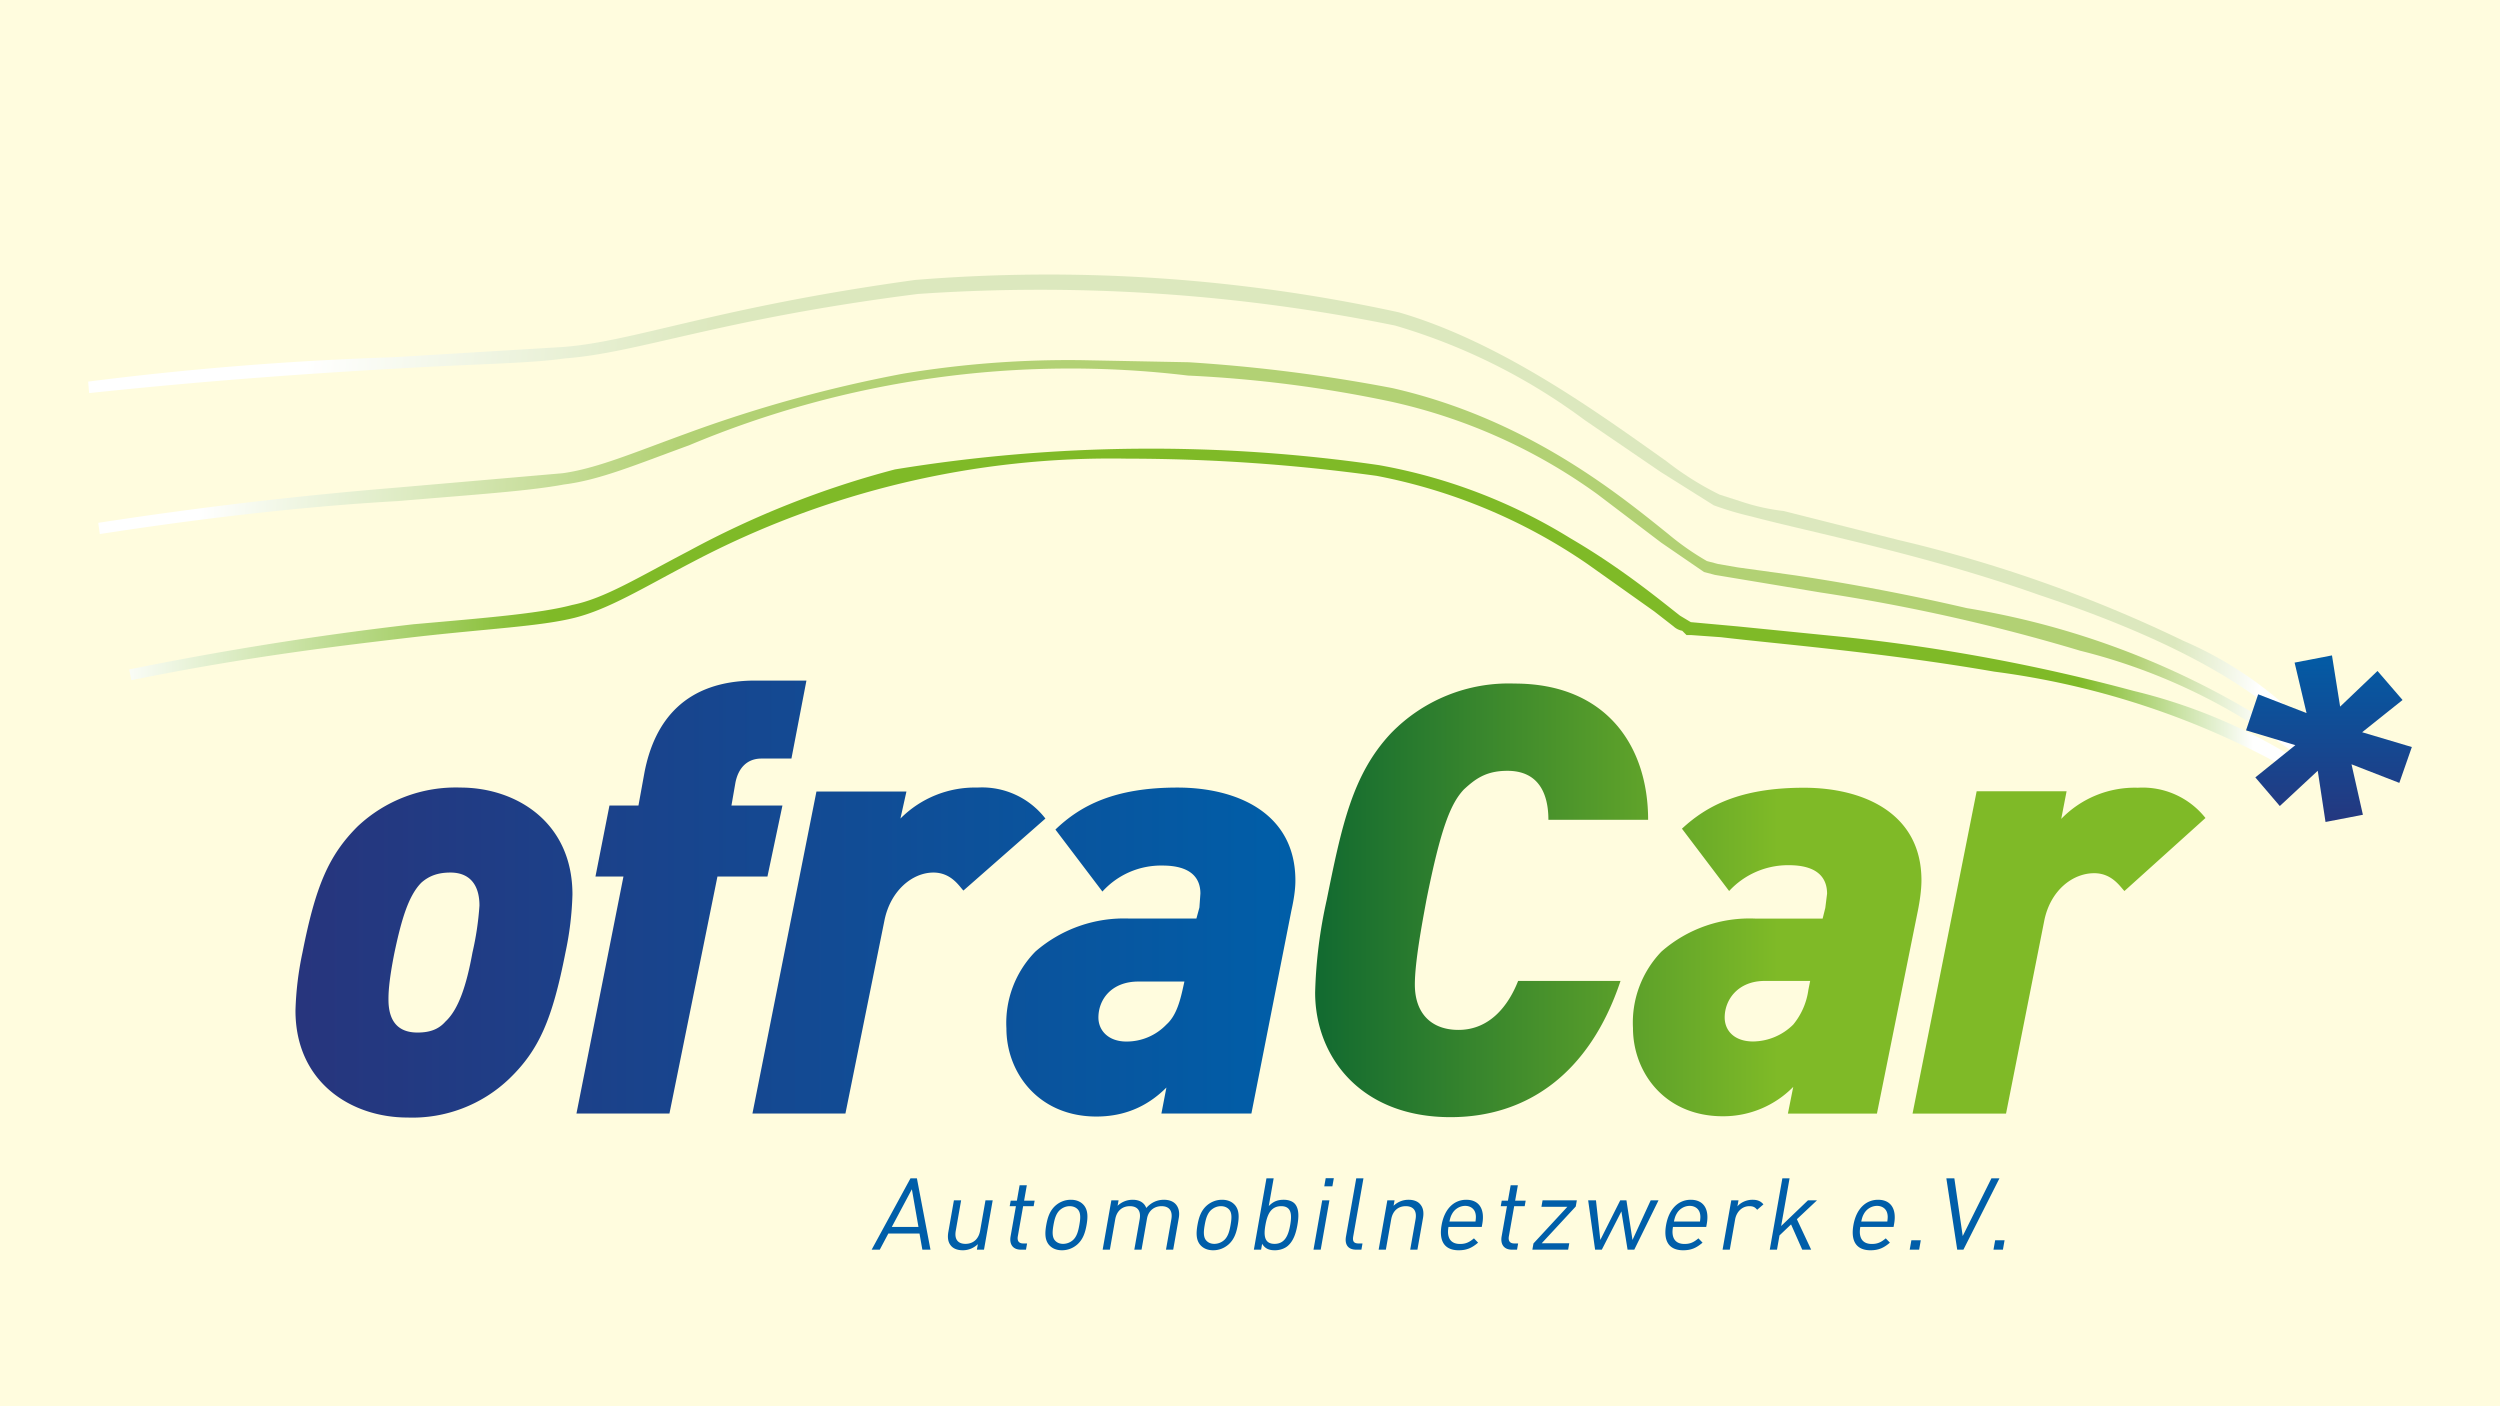
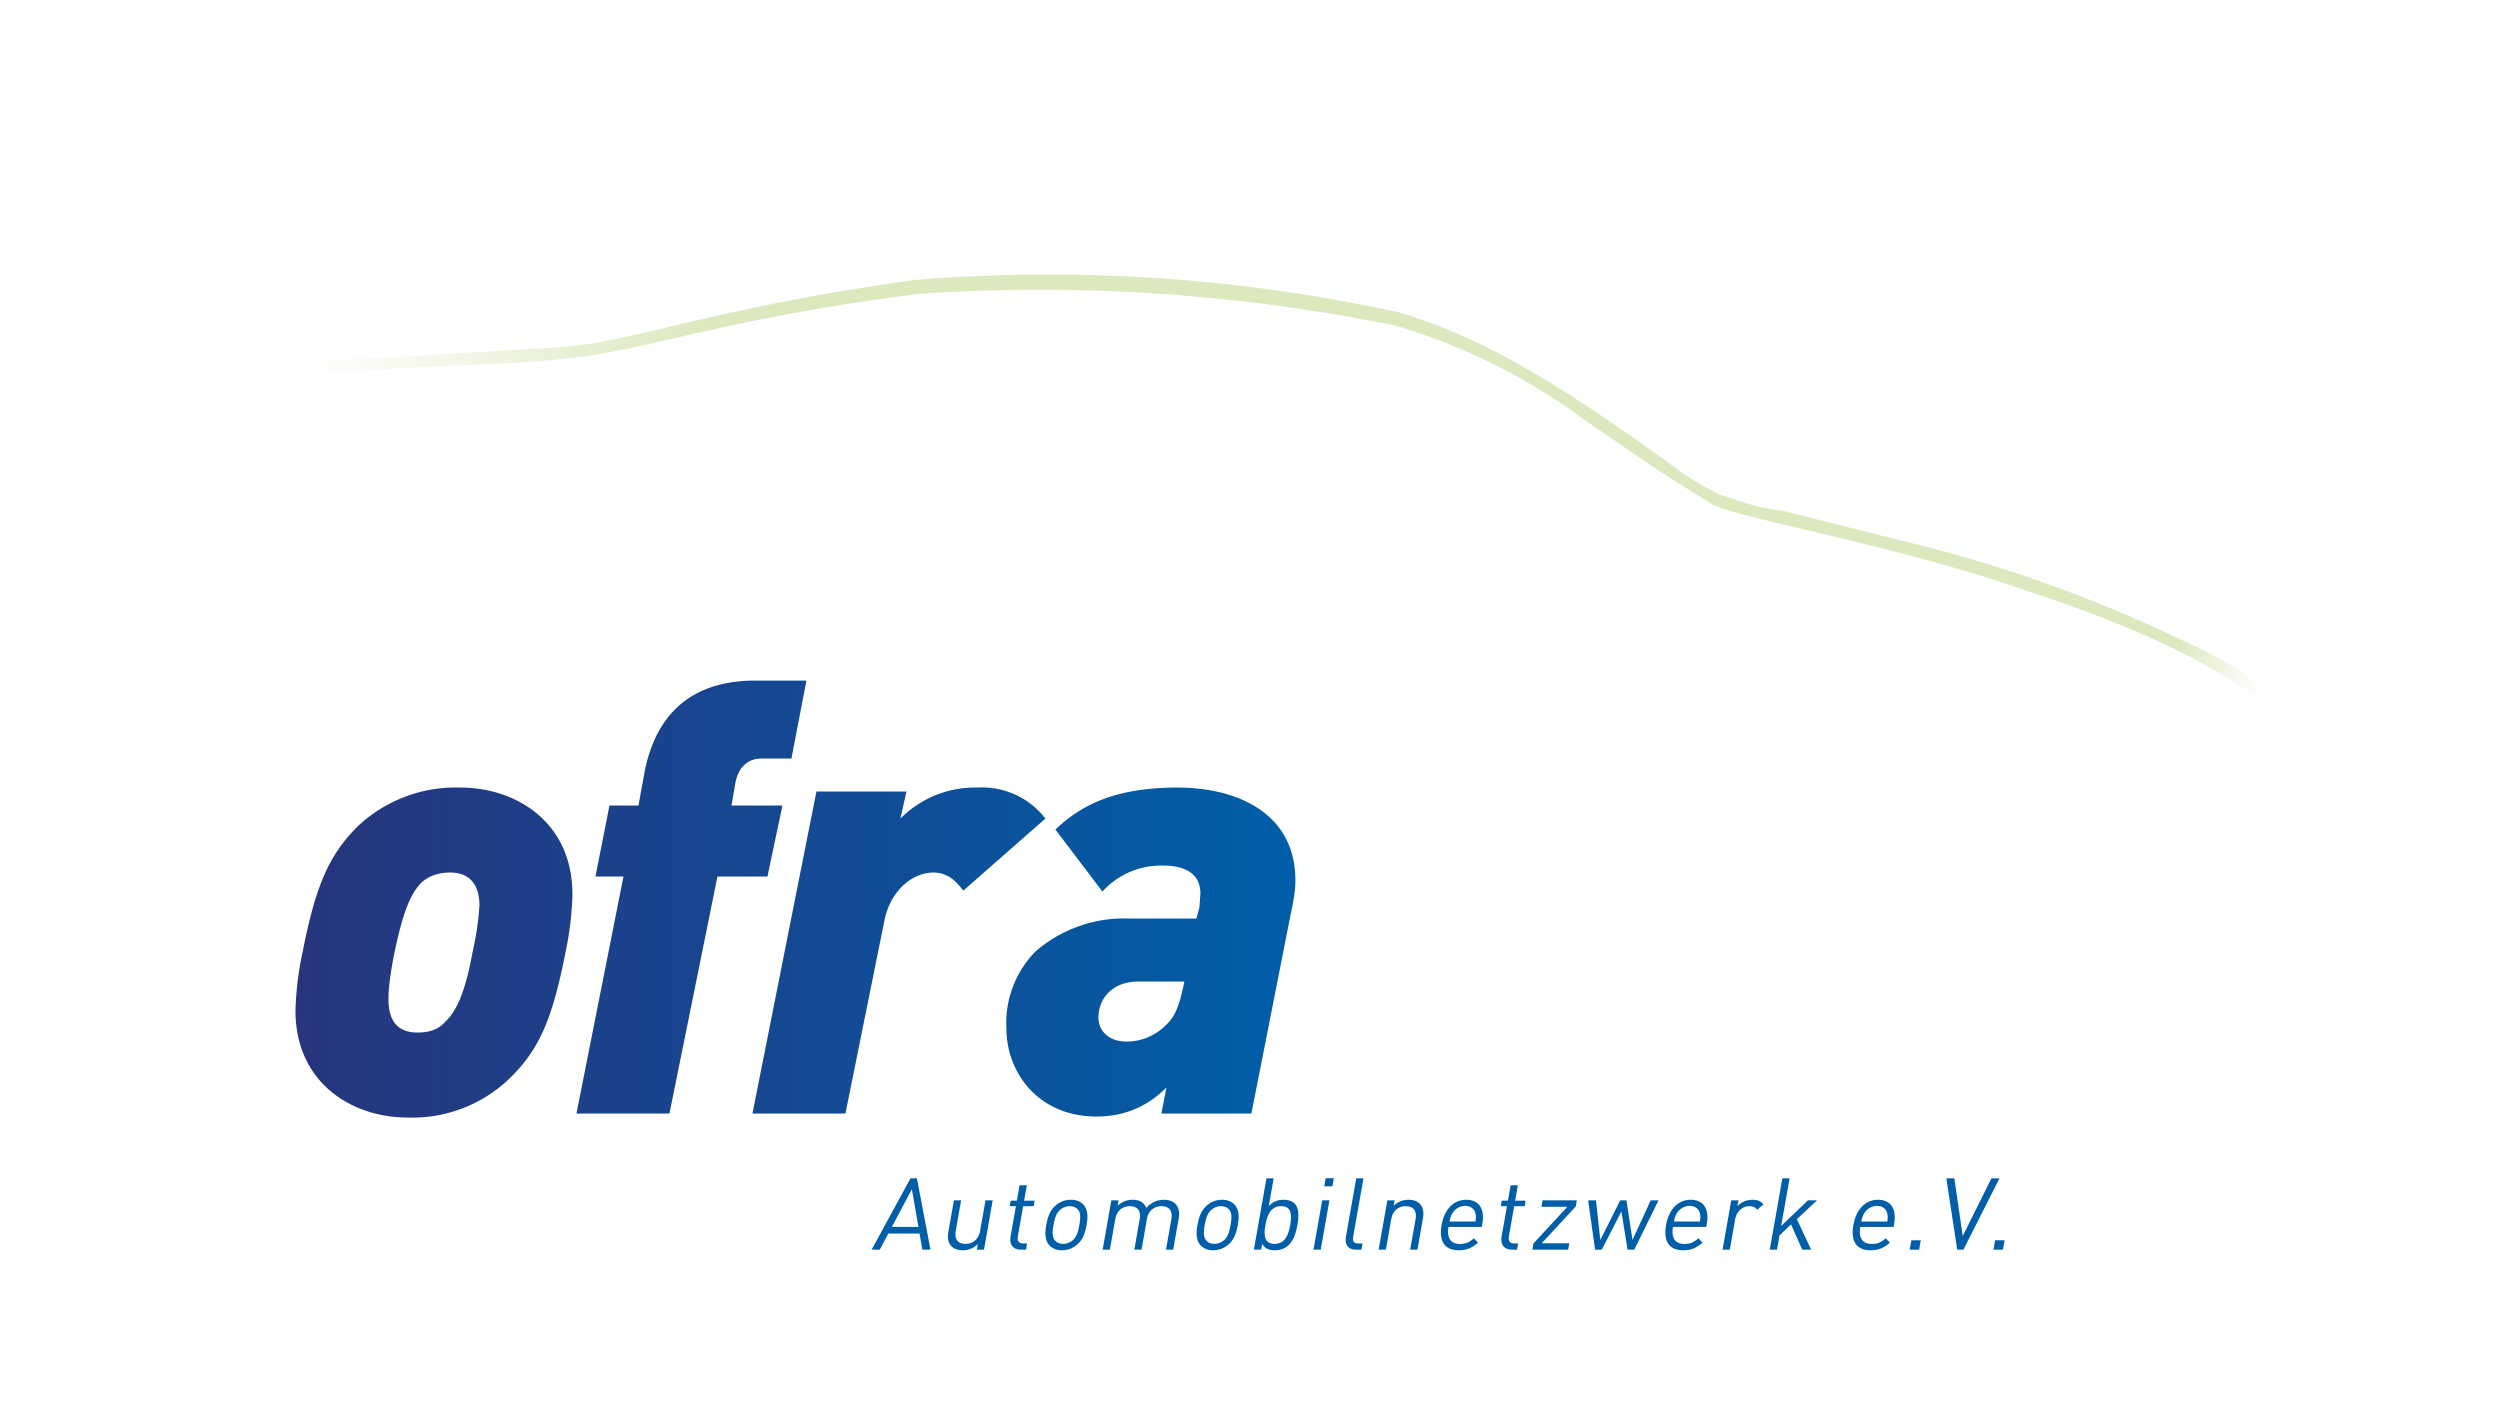
<svg xmlns="http://www.w3.org/2000/svg" viewBox="0 0 640 360" fill-rule="evenodd" clip-rule="evenodd" stroke-linejoin="round" stroke-miterlimit="2">
-   <path fill="#fffcde" d="M0 0h640v360H0z" />
-   <path d="M.356-.013A.43.43 0 01.26-.051C.237-.063.221-.073.206-.076.191-.08.166-.082.132-.085A1.558 1.558 0 010-.106l.001-.005c.054.011.097.016.131.02.035.004.059.005.075.009.016.004.032.014.055.026a.417.417 0 00.202.048.852.852 0 00.116-.008.259.259 0 00.098-.041l.031-.022.009-.007a.008.008 0 01.004-.002L.724-.09h.002L.74-.091c.025-.003.075-.007.127-.016a.38.38 0 00.138-.046l.003.005a.256.256 0 01-.076.032.87.87 0 01-.134.025l-.05.005-.022.002-.005.003C.712-.074.694-.059.67-.045a.254.254 0 01-.089.034.738.738 0 01-.225-.002z" fill="url(#_Linear1)" fill-rule="nonzero" transform="matrix(550.643 0 0 -550.643 33.078 113.013)" />
-   <path d="M.356-.011A.607.607 0 01.26-.044C.237-.054.221-.062.206-.065L.132-.076A1.9 1.9 0 01-.001-.1L0-.105c.055.012.099.019.133.023.034.005.058.008.074.012.016.003.032.011.055.021a.443.443 0 00.222.045.567.567 0 00.091-.006.25.25 0 00.096-.036l.03-.02.02-.012.005-.001.048-.005a.843.843 0 00.118-.019.265.265 0 00.106-.045l.004.004a.366.366 0 01-.162.057.984.984 0 01-.078.01l-.026.002-.009.001-.005.001a.12.12 0 00-.018.011C.68-.045.637-.014.576-.004a.73.73 0 01-.092.006L.436 0a.454.454 0 01-.08-.011z" fill="url(#_Linear2)" fill-rule="nonzero" transform="scale(569.355 -569.355) rotate(-3.5 -2.189 -.907)" />
  <path d="M.356-.004C.27-.026.236-.045.205-.051L.131-.064A1.438 1.438 0 01-.002-.09l.001-.005c.054.012.098.02.133.026.034.006.059.009.074.013.032.006.066.025.152.046A.786.786 0 00.569 0a.265.265 0 00.088-.032l.036-.019.025-.012a.139.139 0 01.017-.003c.027-.004.078-.008.13-.02.052-.011.104-.028.131-.057L1-.14a.167.167 0 01-.069.041.61.61 0 01-.13.03l-.052.007A.092.092 0 00.73-.06l-.01.002a.134.134 0 00-.025.012C.664-.029.617-.002.57.006a.727.727 0 01-.214-.01z" fill="url(#_Linear3)" fill-rule="nonzero" transform="scale(579.269 -579.269) rotate(-6.5 -.674 -.49)" />
-   <path d="M.901.181L.635.118l.099.255-.19.064-.078-.26-.17.211L.145.259l.186-.2-.27-.041.038-.197.266.06-.098-.252.189-.066.078.262.17-.213.153.132-.188.197.27.043-.038.197z" fill="url(#_Linear4)" fill-rule="nonzero" transform="matrix(0 -48.566 -48.566 0 596.208 213.388)" />
  <path d="M238.203 319.916l-3.475-18.267h-1.642l-9.943 18.267h2.078l2.193-4.131h7.978l.732 4.131h2.08zm-3.077-5.823h-6.824l5.137-9.646 1.687 9.646zm16.776 5.823l2.226-12.623h-1.847l-1.37 7.775c-.39 2.206-1.85 3.36-3.75 3.36-1.896 0-2.88-1.128-2.484-3.36l1.37-7.775H244.2l-1.42 8.057c-.258 1.462-.087 2.667.659 3.541.632.77 1.689 1.178 3.048 1.178 1.412 0 2.764-.537 3.844-1.565l-.25 1.412h1.82zm10.75 0l.282-1.591h-.975c-1.18 0-1.597-.693-1.394-1.847l1.357-7.697h2.693l.25-1.41h-2.695l.698-3.951h-1.847l-.698 3.952h-1.59l-.25 1.41h1.592l-1.367 7.749c-.33 1.873.482 3.385 2.637 3.385h1.307zm15.506-6.31c.342-1.95.398-3.72-.654-5.03-.719-.872-1.825-1.436-3.364-1.436s-2.843.564-3.87 1.436c-1.513 1.31-2.082 3.08-2.427 5.03-.343 1.95-.398 3.72.653 5.027.72.872 1.826 1.436 3.365 1.436 1.538 0 2.845-.564 3.87-1.436 1.513-1.307 2.082-3.077 2.427-5.027m-1.847 0c-.25 1.41-.603 2.975-1.689 3.9a3.83 3.83 0 01-2.472.922c-.898 0-1.633-.332-2.12-.923-.762-.924-.588-2.49-.338-3.9.248-1.411.627-2.977 1.713-3.899.693-.59 1.55-.925 2.445-.925.898 0 1.66.335 2.147.925.762.922.562 2.488.314 3.9m24.027 6.31l1.425-8.08c.259-1.463.006-2.644-.74-3.516-.638-.743-1.689-1.18-3.049-1.18-1.77 0-3.309.72-4.526 2.103-.527-1.384-1.76-2.103-3.504-2.103-1.41 0-2.76.514-3.837 1.539l.243-1.386h-1.847l-2.224 12.623h1.847l1.37-7.772c.39-2.208 1.85-3.363 3.747-3.363 1.9 0 2.906 1.13 2.513 3.363l-1.372 7.772h1.85l1.404-7.978c.353-2.002 1.865-3.157 3.712-3.157 1.9 0 2.906 1.13 2.514 3.363l-1.373 7.772h1.847zm16.534-6.31c.342-1.95.397-3.72-.654-5.03-.72-.872-1.826-1.436-3.365-1.436-1.538 0-2.845.564-3.87 1.436-1.513 1.31-2.082 3.08-2.427 5.03-.342 1.95-.398 3.72.654 5.027.719.872 1.826 1.436 3.364 1.436 1.539 0 2.843-.564 3.87-1.436 1.513-1.307 2.082-3.077 2.428-5.027m-1.85 0c-.248 1.41-.6 2.975-1.686 3.9a3.84 3.84 0 01-2.472.922c-.898 0-1.636-.332-2.12-.923-.762-.924-.588-2.49-.34-3.9.25-1.411.626-2.977 1.714-3.899.693-.59 1.547-.925 2.446-.925.898 0 1.66.335 2.147.925.759.922.561 2.488.31 3.9m17.114 0c.348-1.976.464-4.079-.593-5.362-.55-.667-1.602-1.104-2.885-1.104-1.386 0-2.595.308-3.852 1.615l1.254-7.106h-1.847l-3.222 18.267h1.85l.266-1.512c.79 1.333 1.886 1.665 3.272 1.665 1.28 0 2.487-.435 3.272-1.101 1.51-1.283 2.137-3.389 2.485-5.362m-1.847 0c-.435 2.46-1.262 4.822-4.007 4.822-2.743 0-2.764-2.361-2.33-4.822.435-2.464 1.286-4.825 4.032-4.825 2.745 0 2.74 2.361 2.305 4.825m7.815 6.31l2.226-12.623h-1.847l-2.226 12.623h1.847zm2.988-16.215l.366-2.076h-2.079l-.366 2.076h2.079zm7.428 16.215l.279-1.591h-.999c-1.283 0-1.586-.614-1.367-1.847l2.614-14.829h-1.848l-2.63 14.905c-.336 1.926.41 3.362 2.617 3.362h1.334zm14.341 0l1.425-8.08c.256-1.463.056-2.644-.69-3.516-.632-.769-1.665-1.18-3.025-1.18-1.41 0-2.732.514-3.81 1.539l.243-1.386h-1.847l-2.224 12.623h1.847l1.37-7.772c.39-2.208 1.823-3.363 3.723-3.363 1.897 0 2.904 1.13 2.511 3.363l-1.37 7.772h1.847zm16.47-5.823l.15-.848c.66-3.744-.848-6.105-4.105-6.105-3.209 0-5.604 2.387-6.323 6.466-.788 4.463 1.04 6.463 4.376 6.463 2.156 0 3.452-.667 4.962-1.95l-1.062-1.101c-1.178.999-2.103 1.436-3.565 1.436-2.411 0-3.439-1.592-2.951-4.36h8.518zm-1.602-1.386h-6.671c.232-1.027.353-1.412.756-2.102.69-1.157 1.95-1.9 3.286-1.9 1.333 0 2.332.743 2.614 1.9.16.69.144 1.075.015 2.102m10.632 7.21l.282-1.592h-.975c-1.18 0-1.597-.693-1.394-1.847l1.357-7.697h2.693l.25-1.41h-2.695l.698-3.951h-1.847l-.698 3.952h-1.59l-.25 1.41h1.592l-1.367 7.749c-.33 1.873.482 3.385 2.637 3.385h1.307zm13.084 0l.29-1.642h-7.056l8.716-9.417.274-1.565h-8.771l-.29 1.644h6.643l-8.685 9.388-.28 1.591h9.16zm23.134-12.624h-2l-4.66 10.136-1.55-10.136h-1.589l-5.098 10.136-1.112-10.136h-2l1.776 12.623h1.718l5.014-9.799 1.581 9.8h1.718l6.202-12.624zm12.218 6.8l.15-.848c.662-3.744-.848-6.105-4.105-6.105-3.206 0-5.604 2.387-6.323 6.466-.786 4.463 1.04 6.463 4.376 6.463 2.155 0 3.454-.667 4.961-1.95l-1.061-1.101c-1.178.999-2.1 1.436-3.563 1.436-2.41 0-3.44-1.592-2.95-4.36h8.515zm-1.602-1.386h-6.669c.232-1.027.35-1.412.754-2.102.693-1.157 1.952-1.9 3.286-1.9 1.333 0 2.331.743 2.616 1.9.16.69.142 1.075.013 2.102m16.244-4.387c-.74-.898-1.613-1.18-2.82-1.18-1.462 0-2.961.64-3.838 1.694l.271-1.541h-1.847l-2.226 12.623h1.847l1.367-7.749c.34-1.923 1.776-3.386 3.623-3.386.975 0 1.45.232 2.018.925l1.605-1.386zm12.22 11.596l-3.654-7.799 5.135-4.824h-2.308l-6.856 6.568 2.155-12.212h-1.847l-3.222 18.267h1.847l.643-3.644 2.961-2.822 2.862 6.466h2.284zm21.097-5.823l.15-.848c.66-3.744-.848-6.105-4.107-6.105-3.207 0-5.602 2.387-6.321 6.466-.788 4.463 1.04 6.463 4.376 6.463 2.156 0 3.452-.667 4.962-1.95l-1.062-1.101c-1.178.999-2.103 1.436-3.565 1.436-2.41 0-3.439-1.592-2.951-4.36h8.518zm-1.602-1.386h-6.671c.232-1.027.35-1.412.756-2.102.69-1.157 1.95-1.9 3.286-1.9 1.333 0 2.332.743 2.614 1.9.16.69.144 1.075.015 2.102m8.145 7.21l.424-2.412h-2.411l-.427 2.411h2.414zm20.562-18.268h-2.053l-7.35 14.779-2.143-14.779h-2.05l2.783 18.267h1.588l9.225-18.267zm.885 18.267l.424-2.41h-2.41l-.427 2.41h2.413z" fill="#005ea9" fill-rule="nonzero" />
-   <path d="M.085-.056C.042-.102.03-.159.013-.243A.536.536 0 010-.347c0-.072.051-.14.152-.14.085 0 .156.048.191.153H.228C.217-.362.196-.389.161-.389c-.03 0-.049.018-.049.051 0 .025.008.068.013.095.016.08.027.108.042.124.013.012.025.021.049.021.036 0 .046-.027.046-.055h.112C.374-.069.326 0 .224 0a.184.184 0 01-.139-.056zm.753-.096l.006.031H.743L.671-.483h.105l.043.217c.007.034.032.053.056.053.02 0 .029-.015.034-.02L1-.151a.09.09 0 01-.076.034.115.115 0 01-.086-.035zM.412-.163l.053-.07a.09.09 0 00.067.029c.032 0 .043-.014.043-.032L.573-.252.57-.264H.495a.15.15 0 01-.106-.037.115.115 0 01-.032-.086c0-.049.035-.099.101-.099a.11.11 0 01.079.033l-.006-.03h.1l.046.228c.002.01.004.023.004.034 0 .076-.066.104-.132.104-.071 0-.109-.02-.137-.046zM.46-.375c0 .02.015.041.045.041h.051l-.002-.01a.078.078 0 00-.017-.039.065.065 0 00-.045-.019C.471-.402.46-.39.46-.375z" fill="url(#_Linear5)" fill-rule="nonzero" transform="matrix(227.926 0 0 -227.926 336.674 174.992)" />
  <path d="M.46 0C.39 0 .359-.04.349-.092L.343-.125H.314L.3-.196h.028L.281-.433h.093l.048.237h.05l.015.071H.436l.004.023c.003.015.012.024.026.024h.03L.511 0H.46zm.3-.149l.047-.062a.079.079 0 00.06.026c.028 0 .038-.012.038-.028L.904-.227.901-.238H.834A.135.135 0 01.74-.271a.102.102 0 01-.029-.077c0-.044.032-.088.09-.088.033 0 .055.014.07.029L.866-.433h.09l.04.203C.998-.221 1-.21 1-.2c0 .068-.059.093-.118.093-.063 0-.097-.018-.122-.042zm.043-.188c0 .018.013.036.04.036h.046L.887-.31C.884-.323.88-.336.871-.344a.055.055 0 00-.04-.017c-.018 0-.028.011-.028.024zm-.198.199l.006.027h-.09L.457-.433H.55l.039.193c.006.03.028.048.049.048.018 0 .026-.014.03-.018l.082.072a.08.08 0 01-.068.031.105.105 0 01-.077-.031zM.062-.146C.033-.175.02-.206.007-.272A.318.318 0 010-.33c0-.072.056-.107.112-.107a.14.14 0 01.102.039c.03.029.043.06.056.126a.318.318 0 01.007.058c0 .073-.057.107-.112.107a.143.143 0 01-.103-.039zm.031-.173c0 .005 0 .017.006.047.007.033.014.057.027.07.008.007.017.01.029.01.019 0 .029-.012.029-.033a.295.295 0 00-.007-.047C.171-.305.163-.329.15-.341.143-.349.134-.352.122-.352c-.02 0-.029.012-.029.033z" fill="url(#_Linear6)" fill-rule="nonzero" transform="matrix(255.979 0 0 -255.979 75.642 174.226)" />
  <defs>
    <linearGradient id="_Linear1" x1="0" y1="0" x2="1" y2="0" gradientUnits="userSpaceOnUse" gradientTransform="matrix(1 0 0 -1 0 -.156)">
      <stop offset="0" stop-color="#fff" />
      <stop offset=".2" stop-color="#7fba27" />
      <stop offset=".9" stop-color="#7fba27" />
      <stop offset=".98" stop-color="#fff" />
      <stop offset="1" stop-color="#fff" />
    </linearGradient>
    <linearGradient id="_Linear2" x1="0" y1="0" x2="1" y2="0" gradientUnits="userSpaceOnUse" gradientTransform="matrix(1 0 0 -1 0 -.146)">
      <stop offset="0" stop-color="#fff" />
      <stop offset=".05" stop-color="#fff" />
      <stop offset=".26" stop-color="#b2d174" />
      <stop offset=".91" stop-color="#b2d174" />
      <stop offset=".97" stop-color="#fff" />
      <stop offset="1" stop-color="#fff" />
    </linearGradient>
    <linearGradient id="_Linear3" x1="0" y1="0" x2="1" y2="0" gradientUnits="userSpaceOnUse" gradientTransform="matrix(1 0 0 -1 0 -.133)">
      <stop offset="0" stop-color="#fff" />
      <stop offset=".09" stop-color="#fff" />
      <stop offset=".27" stop-color="#dce8be" />
      <stop offset=".93" stop-color="#dce8be" />
      <stop offset=".97" stop-color="#fff" />
      <stop offset="1" stop-color="#fff" />
    </linearGradient>
    <linearGradient id="_Linear4" x1="0" y1="0" x2="1" y2="0" gradientUnits="userSpaceOnUse" gradientTransform="matrix(1 0 0 -1 0 0)">
      <stop offset="0" stop-color="#27357d" />
      <stop offset="1" stop-color="#005ea8" />
    </linearGradient>
    <linearGradient id="_Linear5" x1="0" y1="0" x2="1" y2="0" gradientUnits="userSpaceOnUse" gradientTransform="matrix(1 0 0 -1 0 -.487)">
      <stop offset="0" stop-color="#126a30" />
      <stop offset=".52" stop-color="#7fba27" />
      <stop offset="1" stop-color="#7fba27" />
    </linearGradient>
    <linearGradient id="_Linear6" x1="0" y1="0" x2="1" y2="0" gradientUnits="userSpaceOnUse" gradientTransform="matrix(1 0 0 -1 0 -.437)">
      <stop offset="0" stop-color="#27357d" />
      <stop offset="1" stop-color="#005ea8" />
    </linearGradient>
  </defs>
</svg>